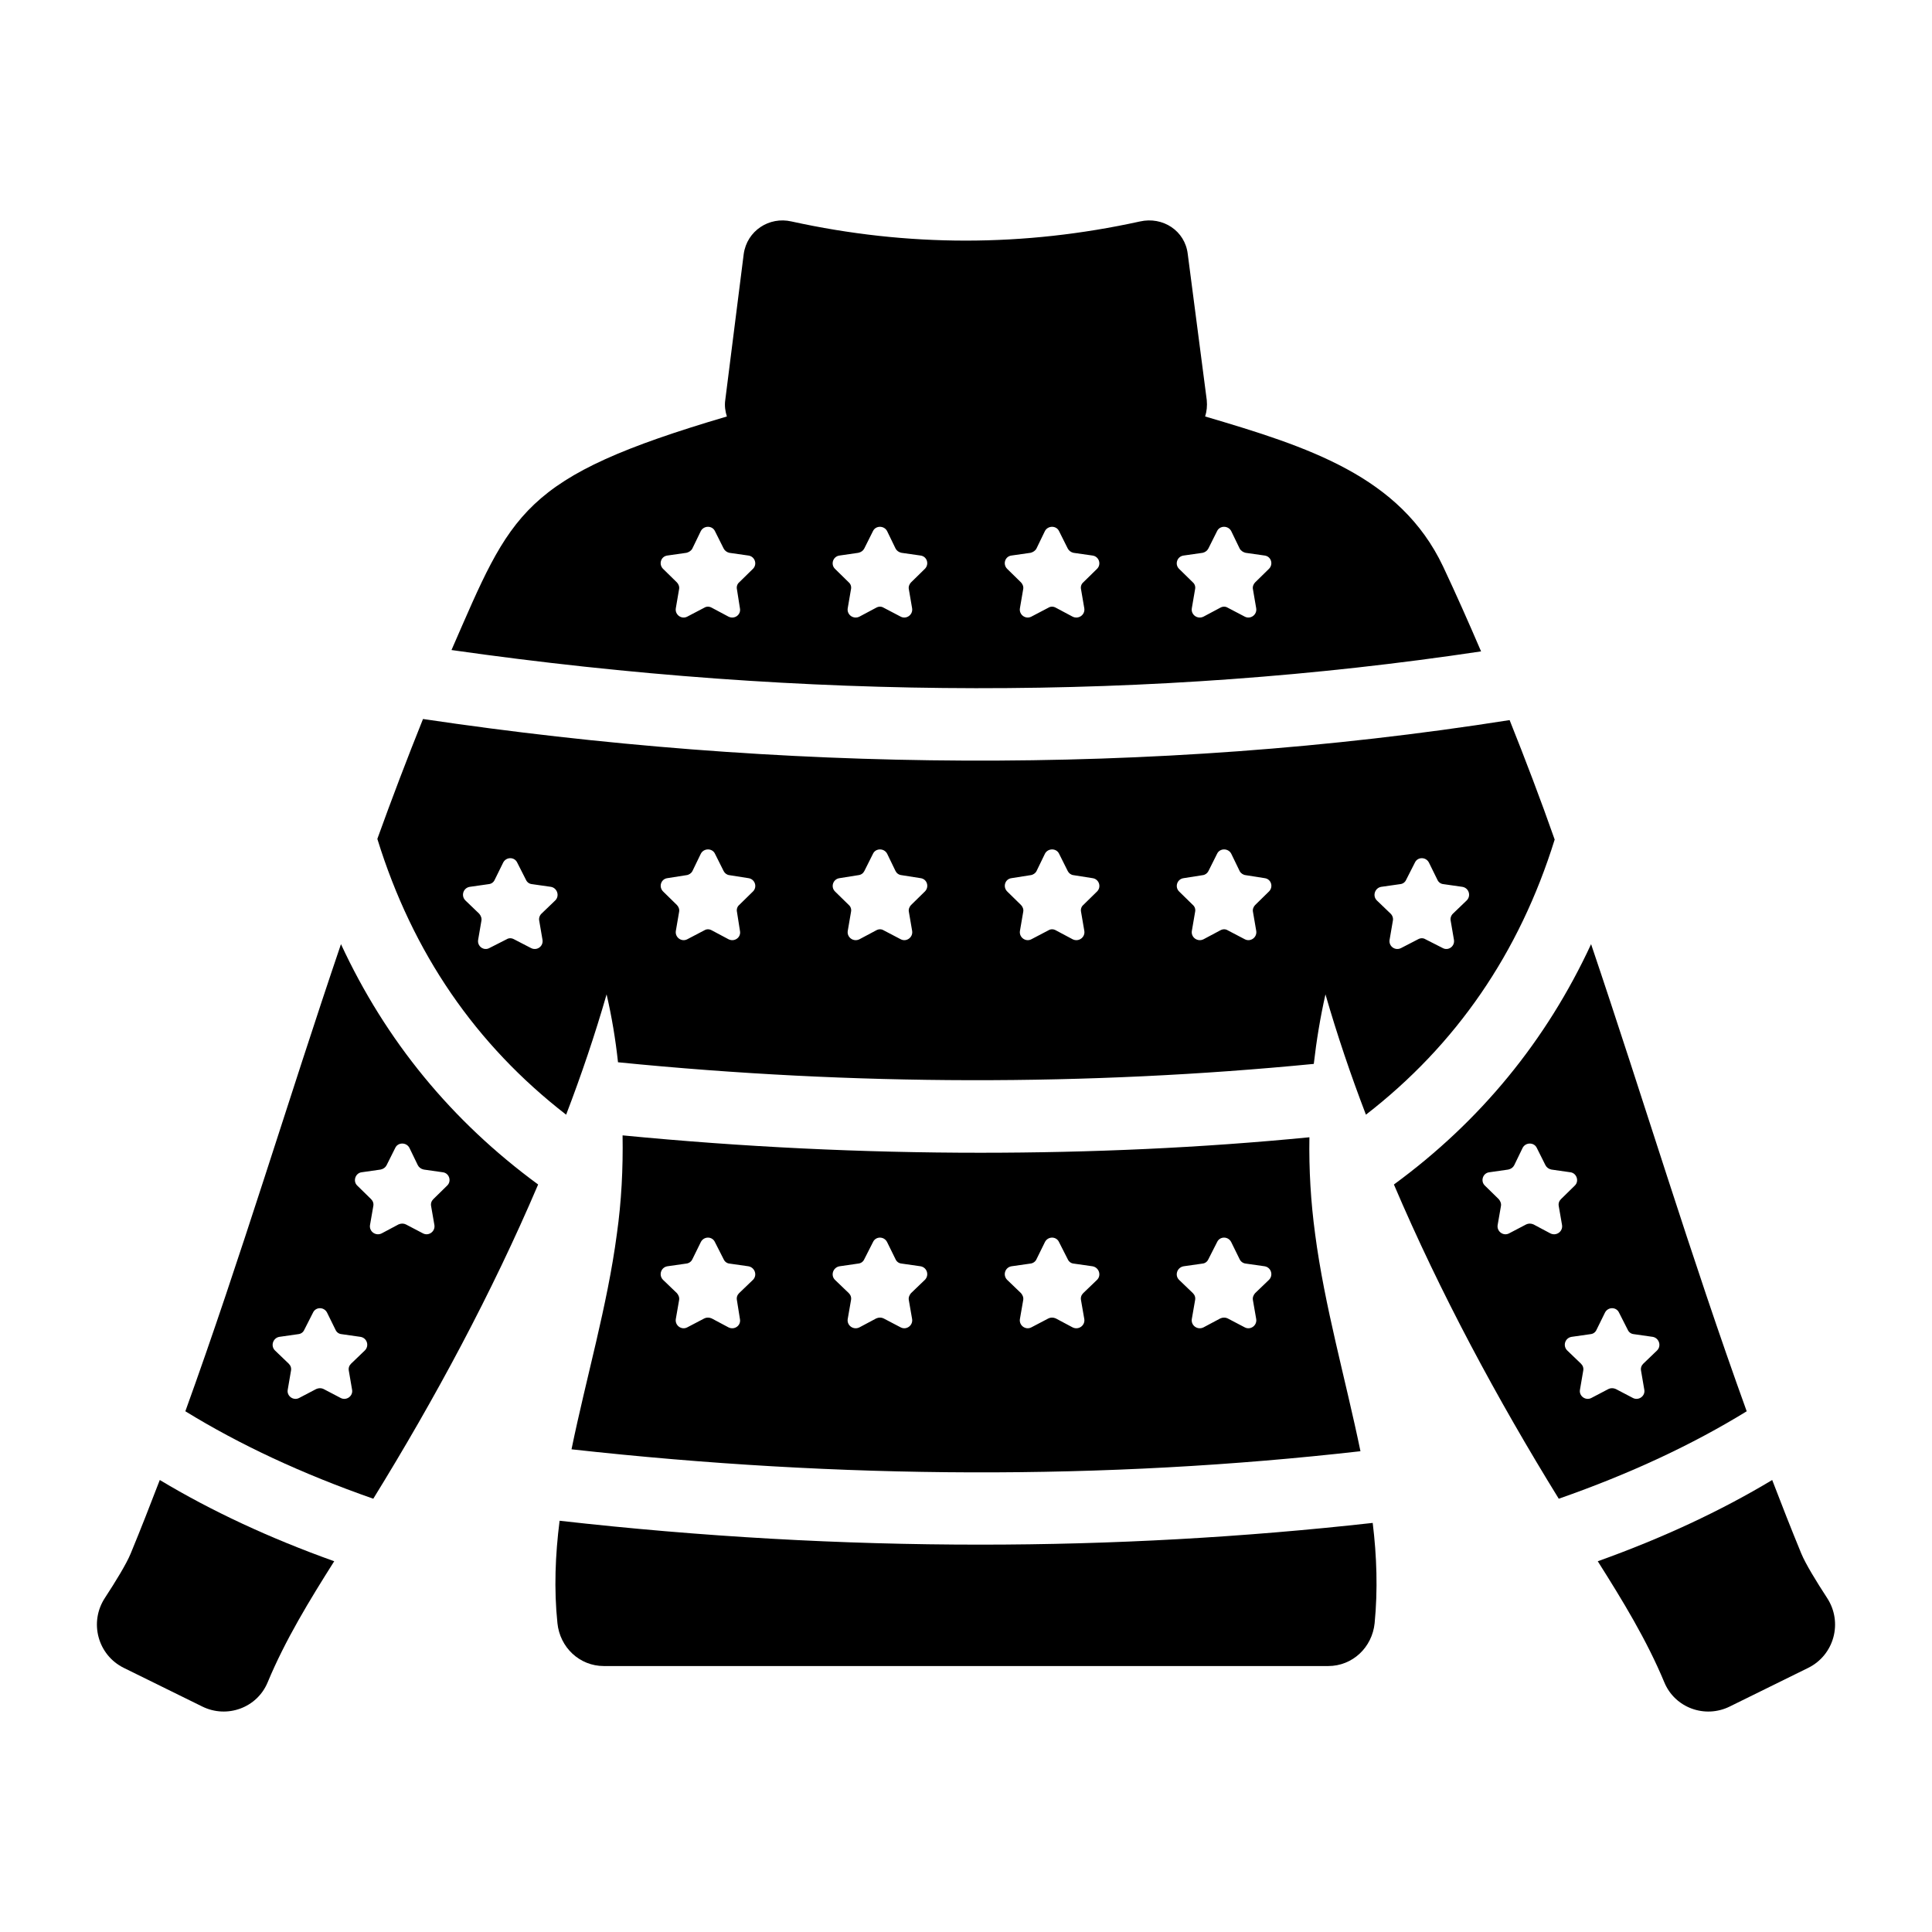
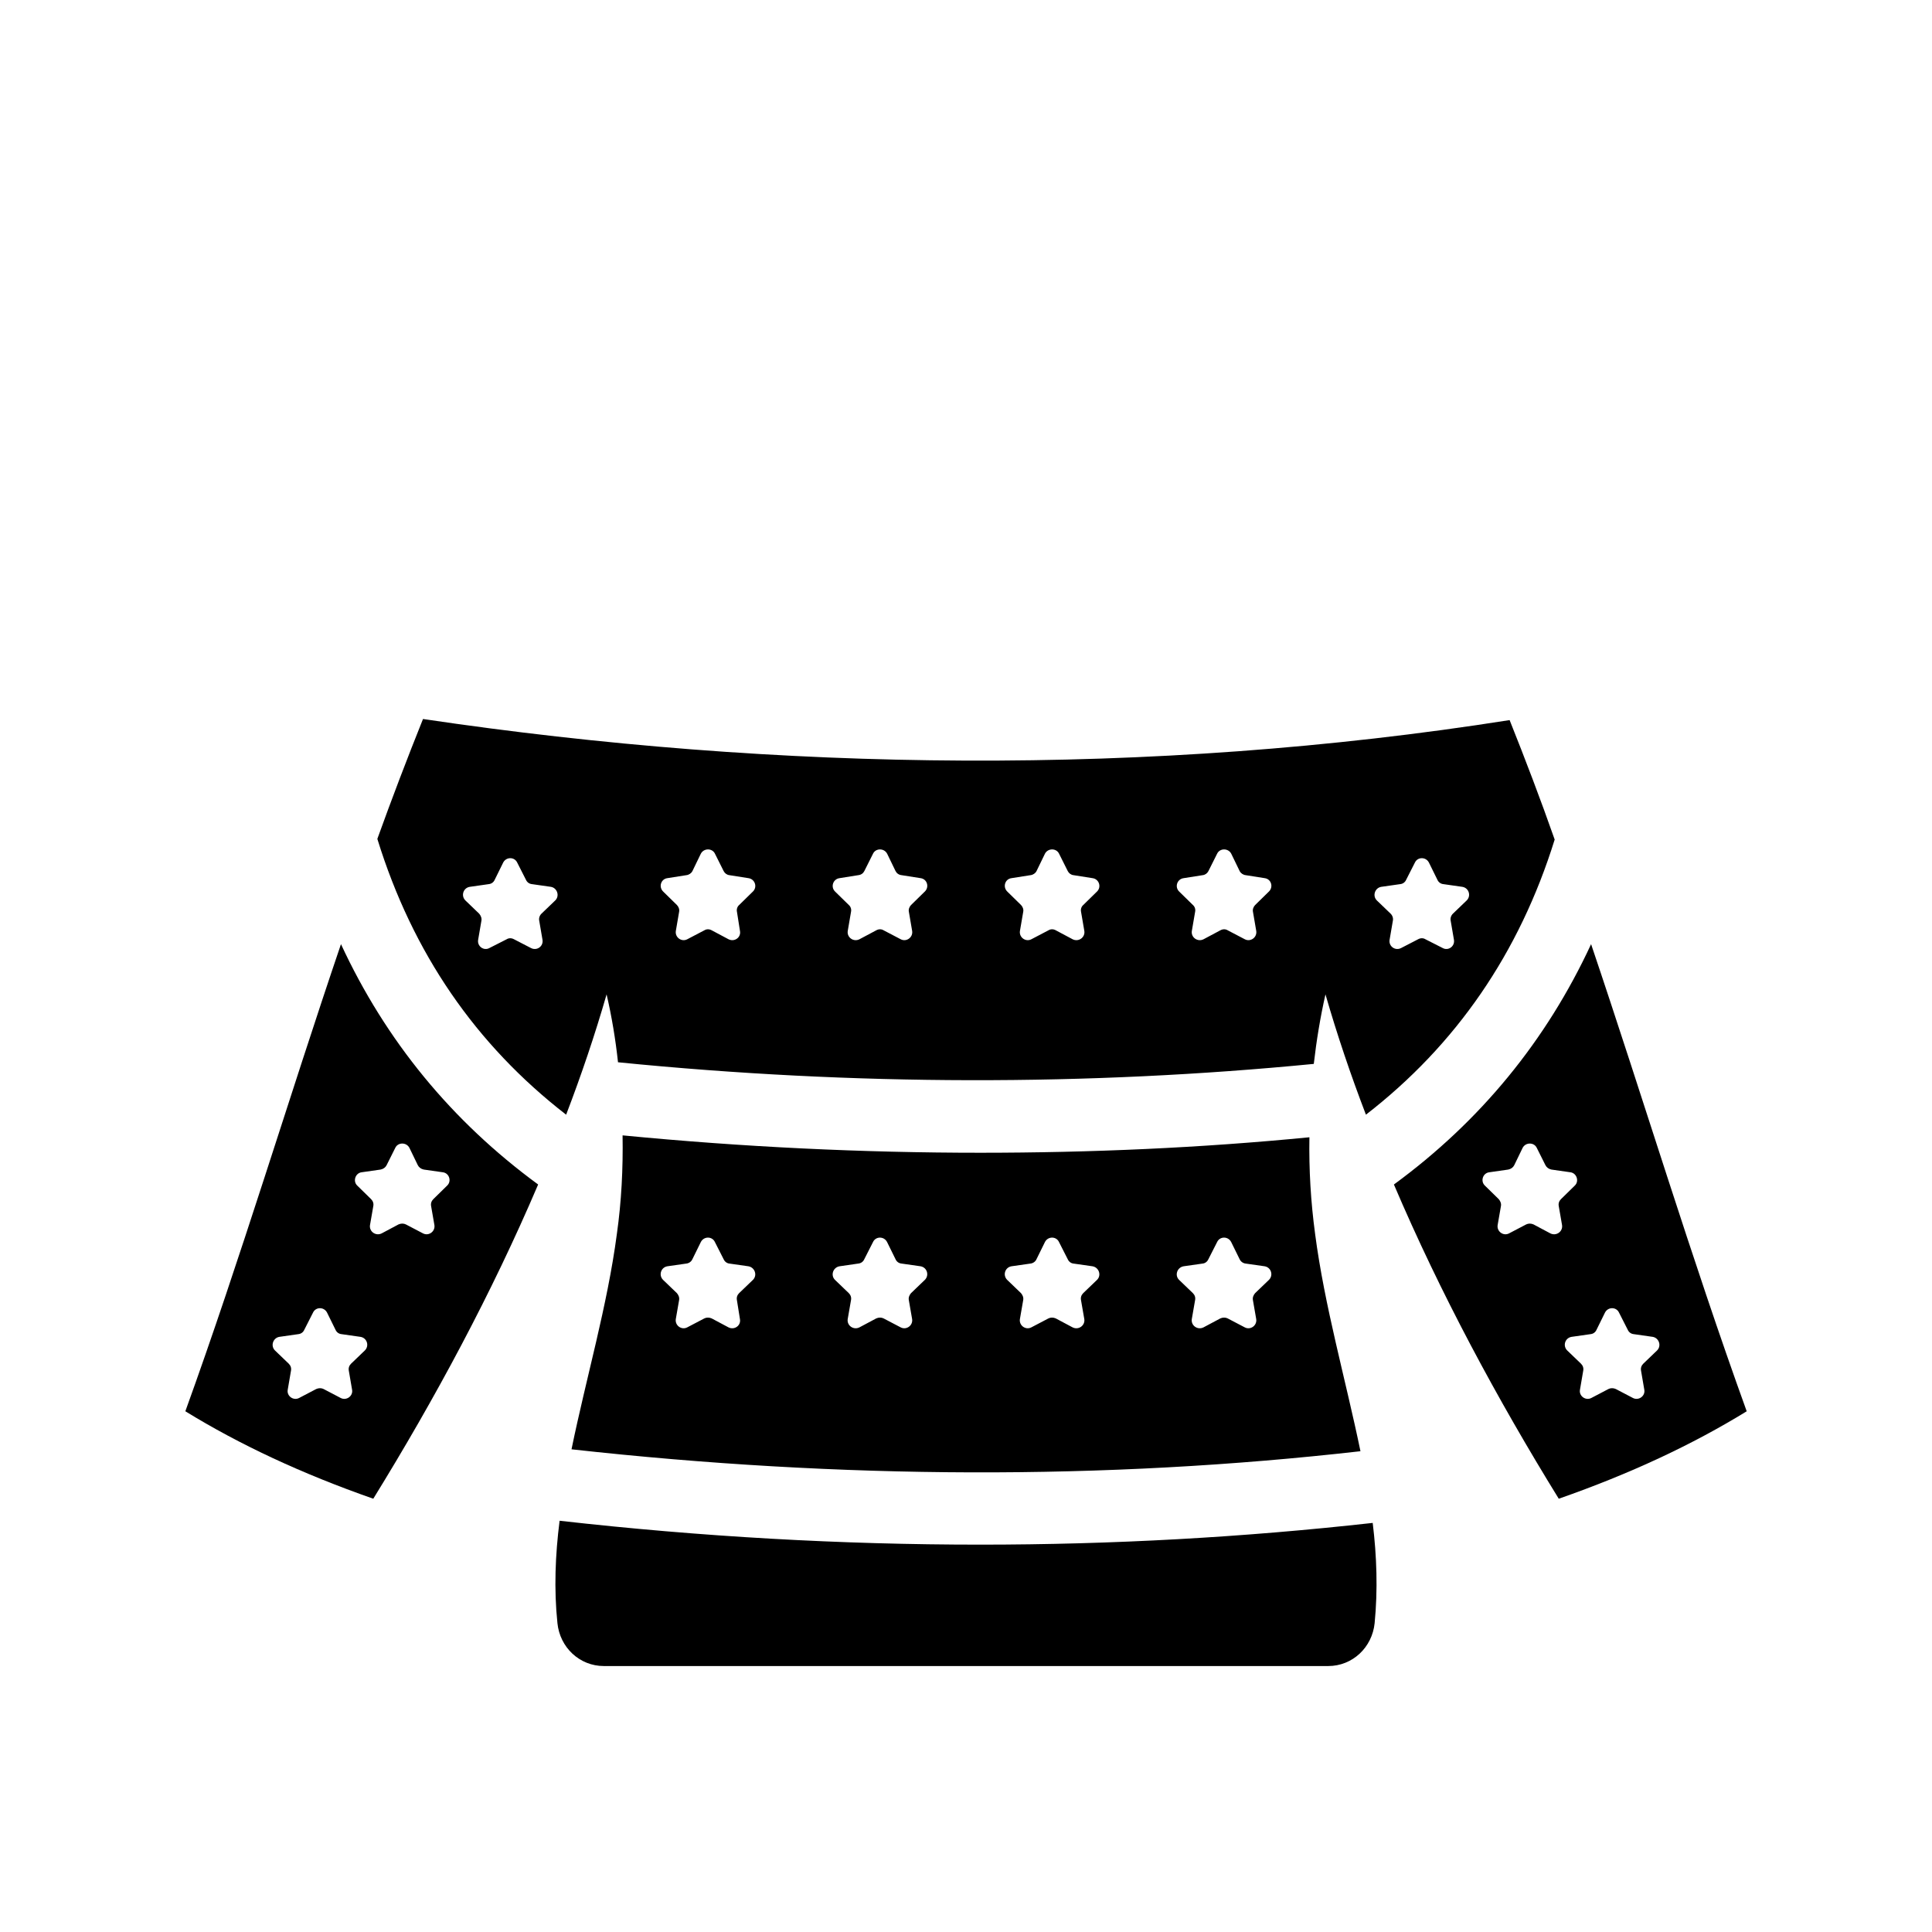
<svg xmlns="http://www.w3.org/2000/svg" fill="#000000" width="800px" height="800px" version="1.1" viewBox="144 144 512 512">
  <g>
    <path d="m536.48 316.61 0.02 0.047z" />
-     <path d="m628.21 567.49c-2.898-4.441-5.719-9.055-6.844-11.777-2.664-6.465-5.215-12.973-7.715-19.496-13.691 8.227-29.102 15.406-46.227 21.531 6.57 10.383 12.988 20.891 17.645 32.102 2.805 6.746 10.758 9.633 17.309 6.406l20.789-10.238c6.918-3.402 9.258-12.074 5.043-18.527z" />
-     <path d="m178.63 555.71c-1.121 2.723-3.941 7.336-6.844 11.777-4.211 6.453-1.875 15.121 5.039 18.527l20.789 10.238c6.555 3.227 14.508 0.344 17.312-6.406 4.66-11.211 11.078-21.719 17.645-32.102-17.129-6.125-32.535-13.305-46.227-21.531-2.5 6.527-5.047 13.035-7.715 19.496z" />
-     <path d="m526.42 294.1c-11.352-23.918-35.715-31.668-63.047-39.73 0.434-1.367 0.574-2.809 0.434-4.32l-5.039-38.723c-0.719-6.191-6.621-10.004-12.668-8.637-30.805 6.766-61.535 6.766-92.34 0-5.902-1.367-11.805 2.445-12.668 8.637l-4.894 38.723c-0.215 1.512 0 2.949 0.434 4.32-54.77 16.148-56.969 25.25-72.98 61.895 93.996 13.387 185.55 13.457 272.85 0.359-3.242-7.551-6.555-15.035-10.078-22.523zm-182.88 0.648-3.672 3.598c-0.504 0.434-0.719 1.152-0.574 1.801l0.793 5.039c0.359 1.727-1.441 3.023-3.023 2.231l-4.461-2.375c-0.648-0.359-1.367-0.359-1.945 0l-4.535 2.375c-1.512 0.793-3.309-0.504-3.023-2.231l0.863-5.039c0.145-0.648-0.145-1.367-0.574-1.801l-3.672-3.598c-1.223-1.223-0.574-3.312 1.152-3.527l5.039-0.719c0.648-0.145 1.297-0.574 1.582-1.152l2.231-4.606c0.793-1.512 3.023-1.512 3.742 0l2.305 4.606c0.289 0.574 0.863 1.008 1.512 1.152l5.039 0.719c1.723 0.219 2.445 2.305 1.223 3.527zm45.559 0-3.672 3.598c-0.434 0.434-0.719 1.152-0.574 1.801l0.863 5.039c0.289 1.727-1.512 3.023-3.023 2.231l-4.535-2.375c-0.574-0.359-1.297-0.359-1.945 0l-4.461 2.375c-1.582 0.793-3.383-0.504-3.094-2.231l0.863-5.039c0.145-0.648-0.07-1.367-0.574-1.801l-3.672-3.598c-1.223-1.223-0.504-3.312 1.223-3.527l4.965-0.719c0.719-0.145 1.297-0.574 1.582-1.152l2.305-4.606c0.719-1.512 2.949-1.512 3.742 0l2.231 4.606c0.289 0.574 0.863 1.008 1.582 1.152l5.039 0.719c1.73 0.219 2.379 2.305 1.156 3.527zm45.629 0-3.672 3.598c-0.504 0.434-0.719 1.152-0.574 1.801l0.863 5.039c0.289 1.727-1.512 3.023-3.094 2.231l-4.461-2.375c-0.648-0.359-1.367-0.359-1.941 0l-4.535 2.375c-1.512 0.793-3.312-0.504-3.023-2.231l0.863-5.039c0.145-0.648-0.145-1.367-0.574-1.801l-3.672-3.598c-1.223-1.223-0.574-3.312 1.152-3.527l5.039-0.719c0.648-0.145 1.297-0.574 1.582-1.152l2.231-4.606c0.793-1.512 3.023-1.512 3.742 0l2.305 4.606c0.289 0.574 0.863 1.008 1.512 1.152l5.039 0.719c1.723 0.219 2.441 2.305 1.219 3.527zm45.559 0-3.672 3.598c-0.434 0.434-0.719 1.152-0.574 1.801l0.863 5.039c0.289 1.727-1.512 3.023-3.023 2.231l-4.535-2.375c-0.574-0.359-1.297-0.359-1.945 0l-4.461 2.375c-1.582 0.793-3.383-0.504-3.094-2.231l0.863-5.039c0.145-0.648-0.07-1.367-0.574-1.801l-3.672-3.598c-1.223-1.223-0.504-3.312 1.223-3.527l5.039-0.719c0.648-0.145 1.223-0.574 1.512-1.152l2.305-4.606c0.719-1.512 2.949-1.512 3.742 0l2.231 4.606c0.289 0.574 0.938 1.008 1.582 1.152l5.039 0.719c1.727 0.219 2.375 2.305 1.152 3.527z" />
    <path d="m492.52 471.01c-1.152-8.492-1.656-17.059-1.512-25.621-28.645 2.809-57.867 4.102-87.23 4.102-31.238 0-62.832-1.512-94.789-4.606 0.145 8.707-0.289 17.488-1.512 26.125-2.519 19.074-8.133 38.145-12.02 57.074 71.469 7.918 141.36 8.203 209.08 0.504-3.957-19.145-9.5-38.359-12.02-57.578zm-148.98 12.164-3.672 3.527c-0.504 0.504-0.719 1.152-0.574 1.871l0.793 4.965c0.359 1.727-1.441 3.023-3.023 2.231l-4.461-2.375c-0.648-0.289-1.367-0.289-1.945 0l-4.535 2.375c-1.512 0.793-3.309-0.504-3.023-2.231l0.863-4.965c0.145-0.719-0.145-1.367-0.574-1.871l-3.672-3.527c-1.223-1.223-0.574-3.312 1.152-3.598l5.039-0.719c0.648-0.07 1.297-0.504 1.582-1.152l2.231-4.535c0.793-1.582 3.023-1.582 3.742 0l2.305 4.535c0.289 0.648 0.863 1.078 1.512 1.152l5.039 0.719c1.723 0.285 2.445 2.375 1.223 3.598zm45.559 0-3.672 3.527c-0.434 0.504-0.719 1.152-0.574 1.871l0.863 4.965c0.289 1.727-1.512 3.023-3.023 2.231l-4.535-2.375c-0.574-0.289-1.297-0.289-1.945 0l-4.461 2.375c-1.582 0.793-3.383-0.504-3.094-2.231l0.863-4.965c0.145-0.719-0.07-1.367-0.574-1.871l-3.672-3.527c-1.223-1.223-0.504-3.312 1.223-3.598l4.965-0.719c0.719-0.07 1.297-0.504 1.582-1.152l2.305-4.535c0.719-1.582 2.949-1.582 3.742 0l2.231 4.535c0.289 0.648 0.863 1.078 1.582 1.152l5.039 0.719c1.73 0.285 2.379 2.375 1.156 3.598zm45.629 0-3.672 3.527c-0.504 0.504-0.719 1.152-0.574 1.871l0.863 4.965c0.289 1.727-1.512 3.023-3.094 2.231l-4.461-2.375c-0.648-0.289-1.367-0.289-1.941 0l-4.535 2.375c-1.512 0.793-3.312-0.504-3.023-2.231l0.863-4.965c0.145-0.719-0.145-1.367-0.574-1.871l-3.672-3.527c-1.223-1.223-0.574-3.312 1.152-3.598l5.039-0.719c0.648-0.07 1.297-0.504 1.582-1.152l2.231-4.535c0.793-1.582 3.023-1.582 3.742 0l2.305 4.535c0.289 0.648 0.863 1.078 1.512 1.152l5.039 0.719c1.723 0.285 2.441 2.375 1.219 3.598zm45.559 0-3.672 3.527c-0.434 0.504-0.719 1.152-0.574 1.871l0.863 4.965c0.289 1.727-1.512 3.023-3.023 2.231l-4.535-2.375c-0.574-0.289-1.297-0.289-1.945 0l-4.461 2.375c-1.582 0.793-3.383-0.504-3.094-2.231l0.863-4.965c0.145-0.719-0.07-1.367-0.574-1.871l-3.672-3.527c-1.223-1.223-0.504-3.312 1.223-3.598l5.039-0.719c0.648-0.07 1.223-0.504 1.512-1.152l2.305-4.535c0.719-1.582 2.949-1.582 3.742 0l2.231 4.535c0.289 0.648 0.938 1.078 1.582 1.152l5.039 0.719c1.727 0.285 2.375 2.375 1.152 3.598zm27.492 64.414c-34.188 3.812-68.805 5.758-104 5.758-36.777 0-73.918-2.086-111.48-6.332-1.152 9.07-1.512 18.137-0.574 27.133 0.648 6.406 5.828 11.371 12.309 11.371h191.95c6.477 0 11.66-4.965 12.309-11.371 0.859-8.852 0.57-17.703-0.512-26.559z" />
    <path d="m234.36 394.21c-14.035 41.312-26.484 82.984-41.242 123.79 14.395 8.852 30.875 16.555 49.805 23.176 16.34-26.484 31.379-54.41 43.688-83.273-22.887-16.77-40.375-38.074-52.25-63.695zm6.332 107.67-3.672 3.527c-0.504 0.504-0.719 1.152-0.574 1.871l0.863 5.039c0.289 1.656-1.512 2.949-3.023 2.16l-4.535-2.375c-0.574-0.289-1.297-0.289-1.945 0l-4.535 2.375c-1.512 0.793-3.312-0.504-3.023-2.16l0.863-5.039c0.145-0.719-0.07-1.367-0.574-1.871l-3.672-3.527c-1.223-1.223-0.504-3.309 1.152-3.598l5.039-0.719c0.719-0.07 1.297-0.504 1.582-1.152l2.305-4.535c0.719-1.582 2.949-1.582 3.742 0l2.231 4.535c0.289 0.648 0.863 1.078 1.582 1.152l5.039 0.719c1.734 0.285 2.379 2.371 1.156 3.598zm21.809-43.688-3.672 3.598c-0.504 0.504-0.719 1.152-0.574 1.871l0.863 4.965c0.289 1.727-1.512 3.023-3.023 2.231l-4.535-2.375c-0.574-0.289-1.297-0.289-1.945 0l-4.461 2.375c-1.582 0.793-3.383-0.504-3.094-2.231l0.863-4.965c0.145-0.719-0.07-1.367-0.574-1.871l-3.672-3.598c-1.223-1.152-0.504-3.312 1.152-3.527l5.039-0.719c0.719-0.145 1.297-0.574 1.582-1.152l2.305-4.606c0.719-1.512 2.949-1.512 3.742 0l2.231 4.606c0.289 0.574 0.863 1.008 1.582 1.152l5.039 0.719c1.727 0.215 2.375 2.375 1.152 3.527zm281.56-123.36c-95.363 15.043-193.96 13.676-287.96-0.289-4.246 10.582-8.277 21.16-12.09 31.738v0.07c9.355 30.23 26.055 54.484 50.02 73.051 4.031-10.508 7.629-21.16 10.723-31.883 1.367 5.902 2.375 11.949 3.023 17.992 62.688 6.262 124.73 6.262 184.39 0.434 0.719-6.262 1.727-12.379 3.094-18.426 3.094 10.723 6.695 21.375 10.723 31.883 23.895-18.496 40.664-42.824 50.02-72.91-3.738-10.645-7.769-21.223-11.941-31.66zm-252.91 47.789-3.672 3.527c-0.504 0.504-0.719 1.223-0.574 1.871l0.863 5.039c0.289 1.727-1.512 3.023-3.094 2.16l-4.461-2.305c-0.648-0.359-1.367-0.359-1.941 0l-4.535 2.305c-1.512 0.863-3.312-0.434-3.023-2.16l0.863-5.039c0.145-0.648-0.145-1.367-0.574-1.871l-3.672-3.527c-1.223-1.223-0.574-3.312 1.152-3.598l5.039-0.719c0.719-0.07 1.297-0.504 1.582-1.152l2.231-4.535c0.793-1.582 3.023-1.582 3.742 0l2.305 4.535c0.289 0.648 0.863 1.078 1.582 1.152l5.039 0.719c1.652 0.289 2.371 2.375 1.148 3.598zm52.398-2.375-3.672 3.598c-0.504 0.434-0.719 1.152-0.574 1.801l0.793 5.039c0.359 1.727-1.441 3.023-3.023 2.231l-4.461-2.375c-0.648-0.359-1.367-0.359-1.945 0l-4.535 2.375c-1.512 0.793-3.309-0.504-3.023-2.231l0.863-5.039c0.145-0.648-0.145-1.367-0.574-1.801l-3.672-3.598c-1.223-1.223-0.574-3.312 1.152-3.527l5.039-0.793c0.648-0.07 1.297-0.504 1.582-1.078l2.231-4.606c0.793-1.512 3.023-1.512 3.742 0l2.305 4.606c0.289 0.574 0.863 1.008 1.512 1.078l5.039 0.793c1.723 0.219 2.445 2.305 1.223 3.527zm45.559 0-3.672 3.598c-0.434 0.434-0.719 1.152-0.574 1.801l0.863 5.039c0.289 1.727-1.512 3.023-3.023 2.231l-4.535-2.375c-0.574-0.359-1.297-0.359-1.945 0l-4.461 2.375c-1.582 0.793-3.383-0.504-3.094-2.231l0.863-5.039c0.145-0.648-0.07-1.367-0.574-1.801l-3.672-3.598c-1.223-1.223-0.504-3.312 1.223-3.527l4.965-0.793c0.719-0.07 1.297-0.504 1.582-1.078l2.305-4.606c0.719-1.512 2.949-1.512 3.742 0l2.231 4.606c0.289 0.574 0.863 1.008 1.582 1.078l5.039 0.793c1.73 0.219 2.379 2.305 1.156 3.527zm45.629 0-3.672 3.598c-0.504 0.434-0.719 1.152-0.574 1.801l0.863 5.039c0.289 1.727-1.512 3.023-3.094 2.231l-4.461-2.375c-0.648-0.359-1.367-0.359-1.941 0l-4.535 2.375c-1.512 0.793-3.312-0.504-3.023-2.231l0.863-5.039c0.145-0.648-0.145-1.367-0.574-1.801l-3.672-3.598c-1.223-1.223-0.574-3.312 1.152-3.527l5.039-0.793c0.648-0.07 1.297-0.504 1.582-1.078l2.231-4.606c0.793-1.512 3.023-1.512 3.742 0l2.305 4.606c0.289 0.574 0.863 1.008 1.512 1.078l5.039 0.793c1.723 0.219 2.441 2.305 1.219 3.527zm45.559 0-3.672 3.598c-0.434 0.434-0.719 1.152-0.574 1.801l0.863 5.039c0.289 1.727-1.512 3.023-3.023 2.231l-4.535-2.375c-0.574-0.359-1.297-0.359-1.945 0l-4.461 2.375c-1.582 0.793-3.383-0.504-3.094-2.231l0.863-5.039c0.145-0.648-0.07-1.367-0.574-1.801l-3.672-3.598c-1.223-1.223-0.504-3.312 1.223-3.527l5.039-0.793c0.648-0.07 1.223-0.504 1.512-1.078l2.305-4.606c0.719-1.512 2.949-1.512 3.742 0l2.231 4.606c0.289 0.574 0.938 1.008 1.582 1.078l5.039 0.793c1.727 0.219 2.375 2.305 1.152 3.527zm52.398 2.375-3.672 3.527c-0.504 0.504-0.719 1.223-0.574 1.871l0.863 5.039c0.289 1.727-1.512 3.023-3.023 2.16l-4.535-2.305c-0.574-0.359-1.297-0.359-1.941 0l-4.461 2.305c-1.582 0.863-3.383-0.434-3.094-2.16l0.863-5.039c0.145-0.648-0.07-1.367-0.574-1.871l-3.672-3.527c-1.223-1.223-0.504-3.312 1.152-3.598l5.039-0.719c0.719-0.07 1.297-0.504 1.582-1.152l2.305-4.535c0.719-1.582 2.949-1.582 3.742 0l2.231 4.535c0.289 0.648 0.863 1.078 1.582 1.152l5.039 0.719c1.723 0.289 2.371 2.375 1.148 3.598zm32.961 11.59c-11.875 25.621-29.363 46.926-52.254 63.695 12.309 28.859 27.348 56.785 43.688 83.273 18.93-6.621 35.41-14.324 49.805-23.176-14.75-40.809-27.273-82.48-41.238-123.79zm-10.797 76.648-4.461-2.375c-0.648-0.289-1.367-0.289-1.945 0l-4.535 2.375c-1.512 0.793-3.309-0.504-3.023-2.231l0.863-4.965c0.145-0.719-0.145-1.367-0.574-1.871l-3.672-3.598c-1.223-1.152-0.574-3.312 1.152-3.527l5.039-0.719c0.719-0.145 1.297-0.574 1.582-1.152l2.231-4.606c0.793-1.512 3.023-1.512 3.742 0l2.305 4.606c0.289 0.574 0.863 1.008 1.582 1.152l5.039 0.719c1.656 0.215 2.375 2.375 1.152 3.527l-3.672 3.598c-0.504 0.504-0.719 1.152-0.574 1.871l0.863 4.965c0.289 1.727-1.508 3.023-3.094 2.231zm24.902 41.457c0.289 1.656-1.512 2.949-3.023 2.16l-4.535-2.375c-0.648-0.289-1.367-0.289-1.941 0l-4.535 2.375c-1.512 0.793-3.312-0.504-3.023-2.16l0.863-5.039c0.145-0.719-0.07-1.367-0.574-1.871l-3.672-3.527c-1.223-1.223-0.574-3.309 1.152-3.598l5.039-0.719c0.719-0.07 1.297-0.504 1.582-1.152l2.231-4.535c0.793-1.582 3.023-1.582 3.742 0l2.305 4.535c0.289 0.648 0.863 1.078 1.582 1.152l5.039 0.719c1.656 0.289 2.375 2.375 1.152 3.598l-3.672 3.527c-0.504 0.504-0.719 1.152-0.574 1.871z" />
  </g>
</svg>